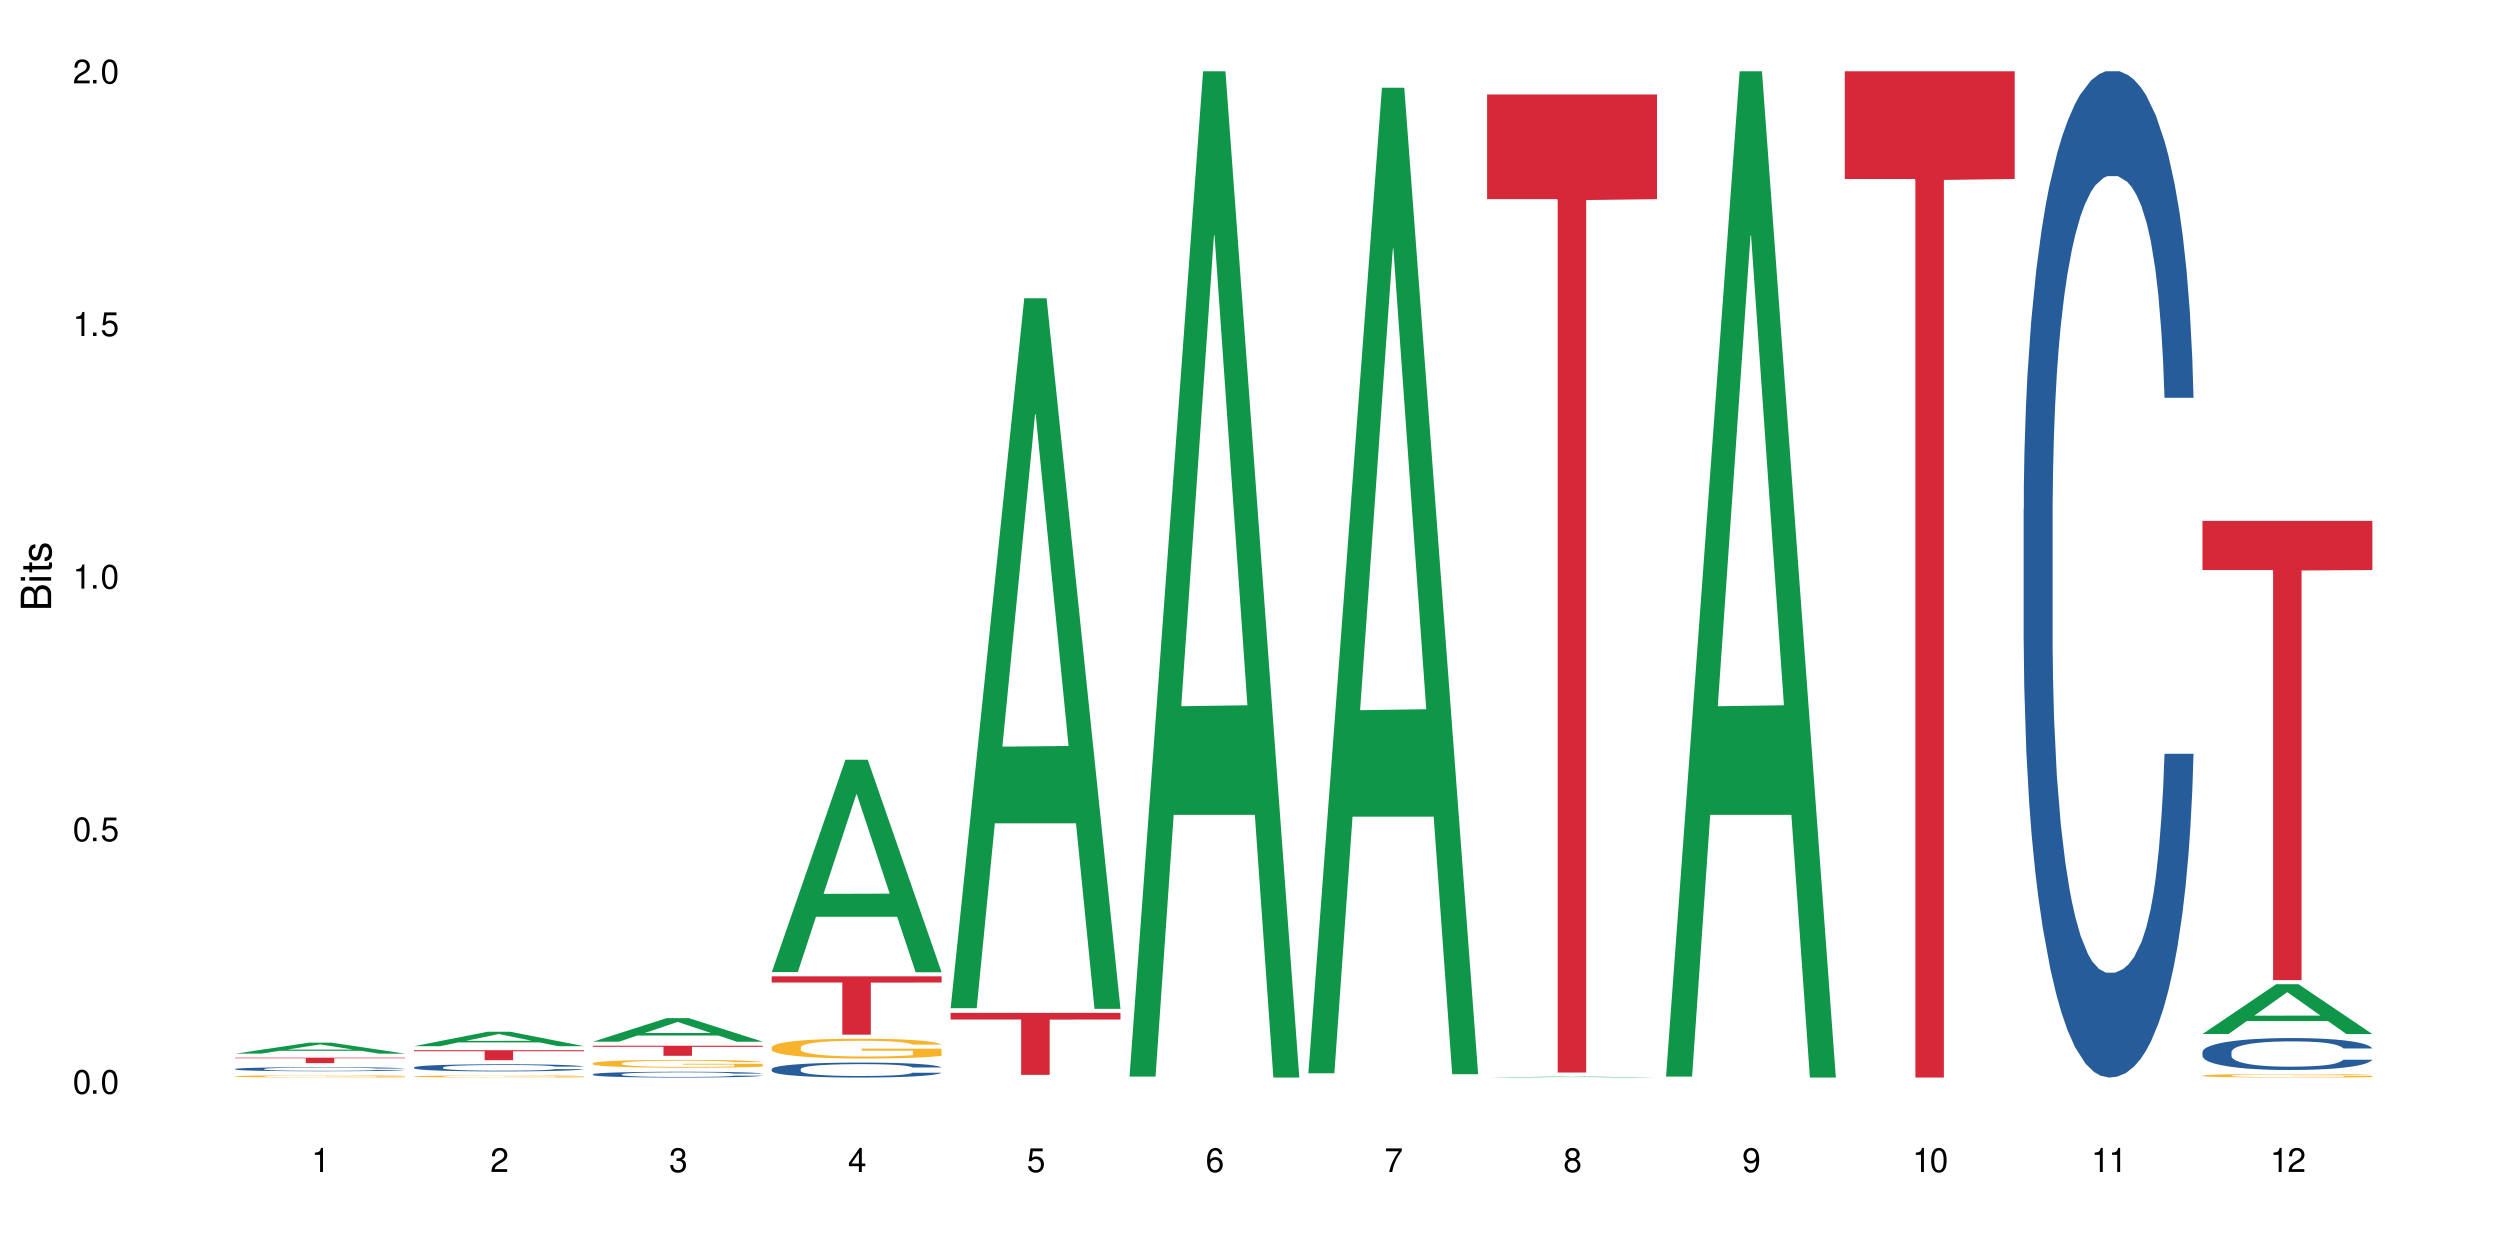
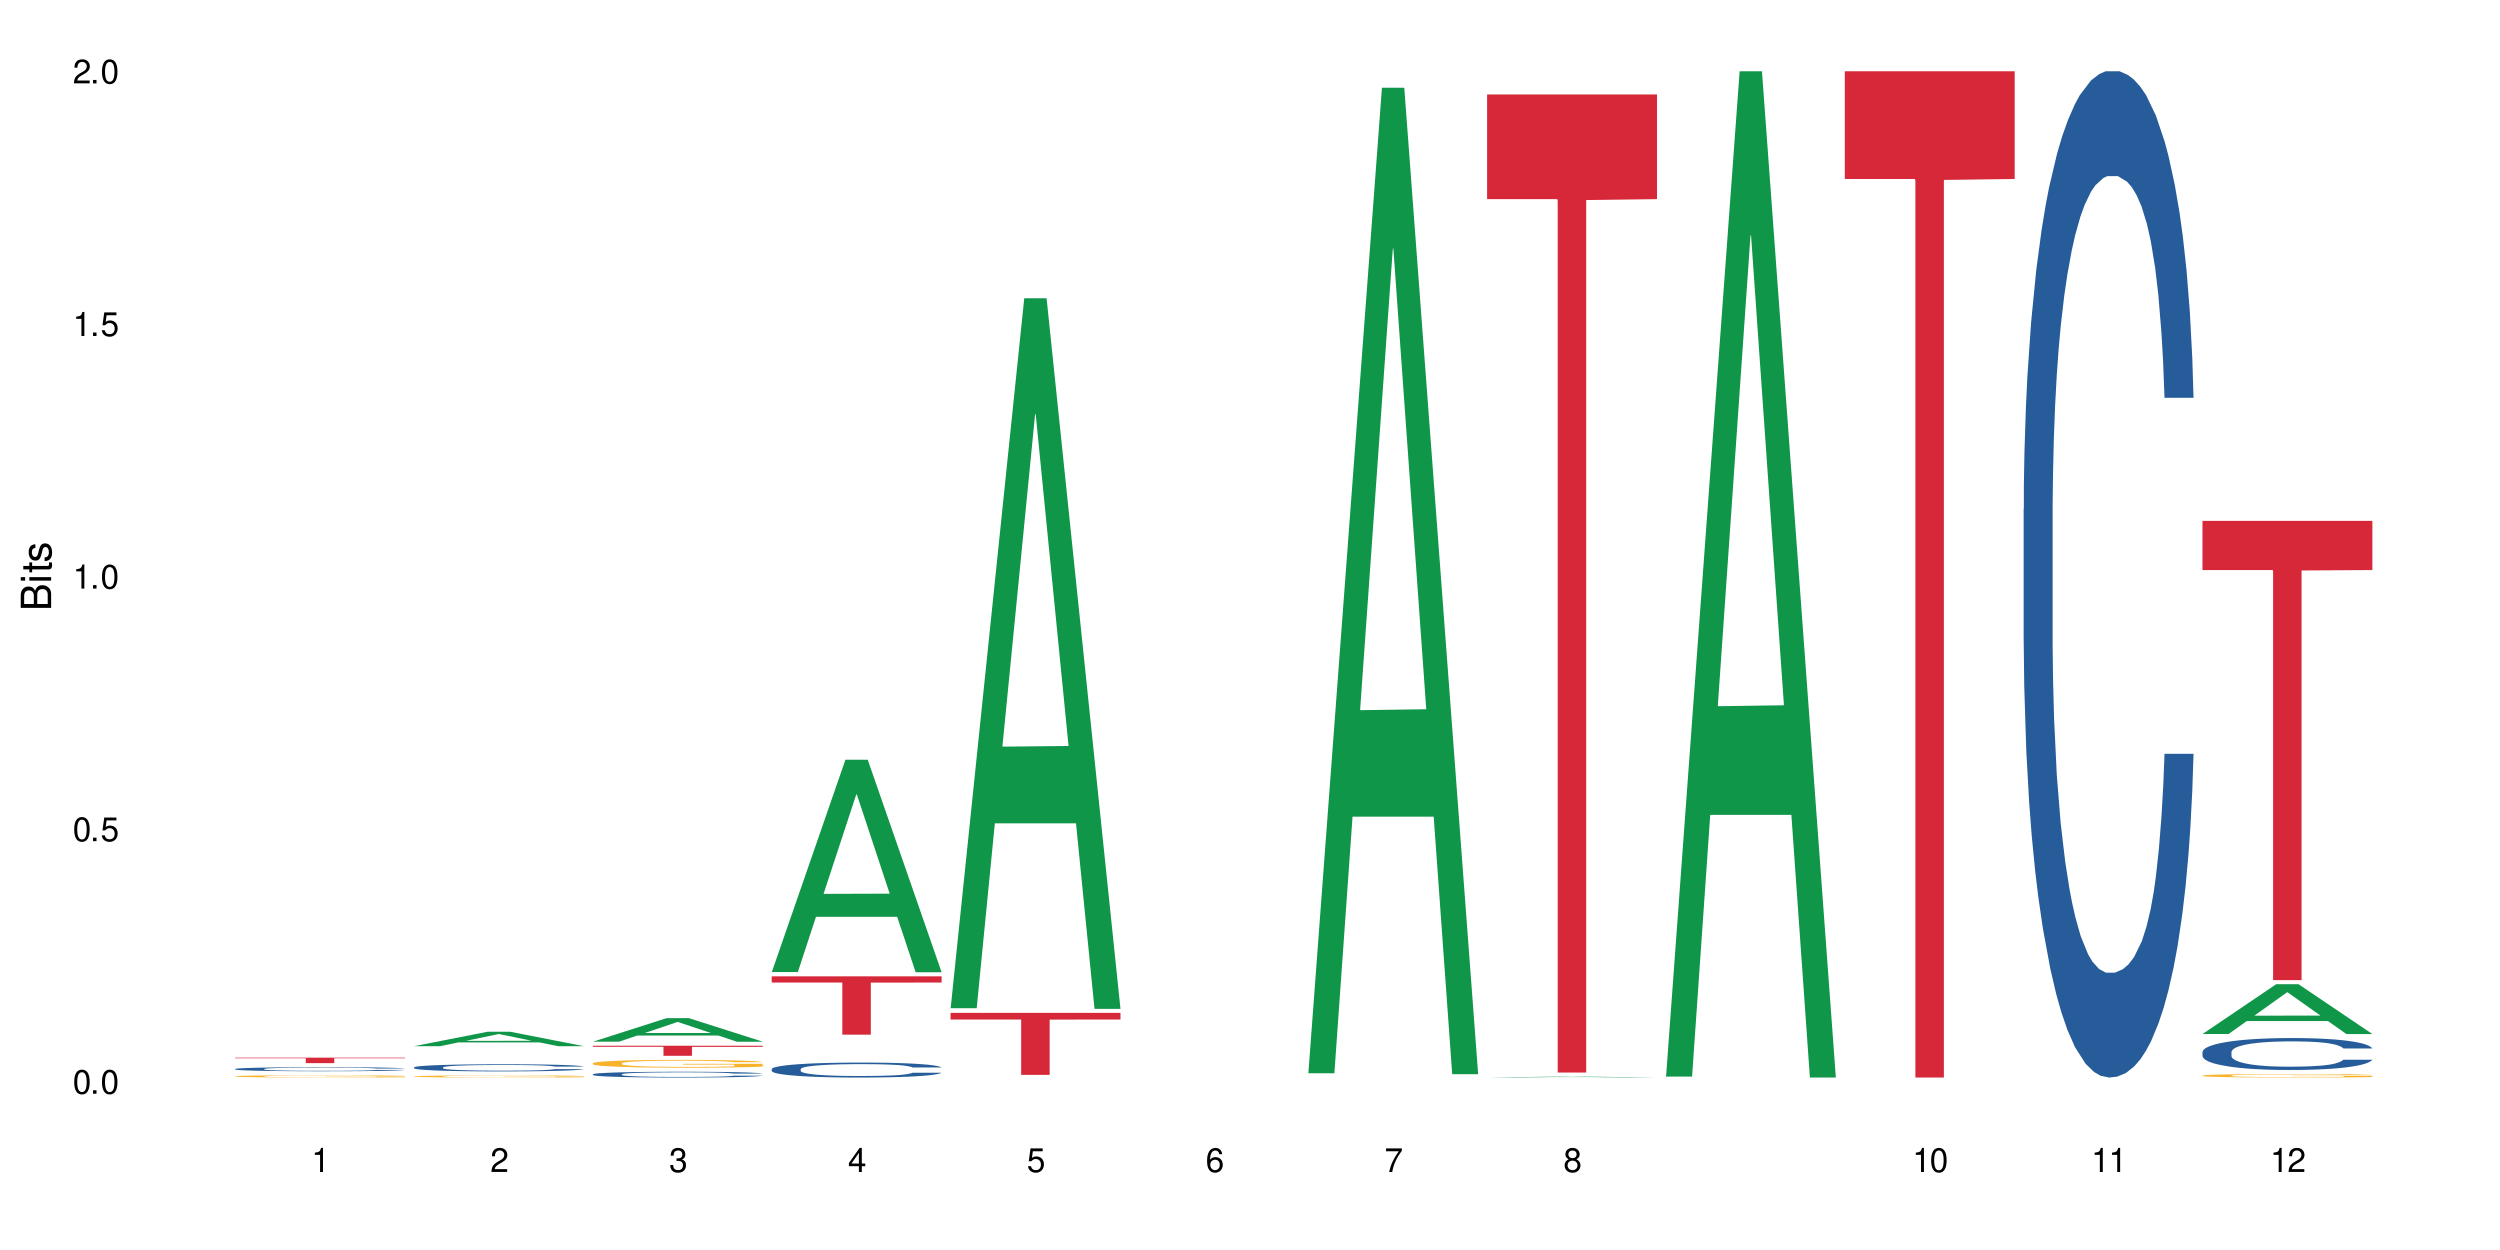
<svg xmlns="http://www.w3.org/2000/svg" xmlns:xlink="http://www.w3.org/1999/xlink" width="720" height="360" viewBox="0 0 720 360">
  <defs>
    <g>
      <g id="glyph-0-0">
</g>
      <g id="glyph-0-1">
        <path d="M 2.641 -6.938 C 2 -6.938 1.422 -6.656 1.078 -6.172 C 0.641 -5.562 0.406 -4.641 0.406 -3.359 C 0.406 -1.016 1.188 0.219 2.641 0.219 C 4.078 0.219 4.859 -1.016 4.859 -3.297 C 4.859 -4.641 4.656 -5.547 4.203 -6.172 C 3.844 -6.656 3.281 -6.938 2.641 -6.938 Z M 2.641 -6.188 C 3.547 -6.188 4 -5.25 4 -3.375 C 4 -1.406 3.562 -0.484 2.625 -0.484 C 1.734 -0.484 1.281 -1.438 1.281 -3.344 C 1.281 -5.25 1.734 -6.188 2.641 -6.188 Z M 2.641 -6.188 " />
      </g>
      <g id="glyph-0-2">
        <path d="M 1.828 -1 L 0.828 -1 L 0.828 0 L 1.828 0 Z M 1.828 -1 " />
      </g>
      <g id="glyph-0-3">
        <path d="M 4.562 -6.797 L 1.062 -6.797 L 0.547 -3.094 L 1.328 -3.094 C 1.719 -3.562 2.047 -3.734 2.578 -3.734 C 3.484 -3.734 4.062 -3.109 4.062 -2.094 C 4.062 -1.125 3.484 -0.531 2.578 -0.531 C 1.828 -0.531 1.375 -0.906 1.188 -1.672 L 0.328 -1.672 C 0.453 -1.109 0.547 -0.844 0.75 -0.594 C 1.125 -0.078 1.828 0.219 2.594 0.219 C 3.969 0.219 4.922 -0.781 4.922 -2.219 C 4.922 -3.562 4.031 -4.484 2.719 -4.484 C 2.25 -4.484 1.859 -4.359 1.469 -4.062 L 1.734 -5.969 L 4.562 -5.969 Z M 4.562 -6.797 " />
      </g>
      <g id="glyph-0-4">
        <path d="M 2.484 -4.938 L 2.484 0 L 3.328 0 L 3.328 -6.938 L 2.766 -6.938 C 2.469 -5.875 2.281 -5.734 0.984 -5.562 L 0.984 -4.938 Z M 2.484 -4.938 " />
      </g>
      <g id="glyph-0-5">
        <path d="M 4.859 -0.828 L 1.281 -0.828 C 1.359 -1.406 1.672 -1.781 2.5 -2.281 L 3.469 -2.828 C 4.406 -3.344 4.906 -4.062 4.906 -4.906 C 4.906 -5.484 4.672 -6.031 4.266 -6.406 C 3.859 -6.766 3.375 -6.938 2.719 -6.938 C 1.859 -6.938 1.219 -6.625 0.844 -6.031 C 0.609 -5.672 0.5 -5.234 0.484 -4.531 L 1.328 -4.531 C 1.359 -5.016 1.406 -5.281 1.531 -5.516 C 1.75 -5.938 2.188 -6.203 2.703 -6.203 C 3.469 -6.203 4.031 -5.641 4.031 -4.891 C 4.031 -4.344 3.719 -3.859 3.125 -3.516 L 2.234 -3 C 0.812 -2.172 0.406 -1.531 0.328 -0.016 L 4.859 -0.016 Z M 4.859 -0.828 " />
      </g>
      <g id="glyph-0-6">
        <path d="M 2.125 -3.188 L 2.578 -3.188 C 3.5 -3.188 3.984 -2.766 3.984 -1.922 C 3.984 -1.062 3.469 -0.531 2.594 -0.531 C 1.656 -0.531 1.203 -1 1.156 -2.016 L 0.312 -2.016 C 0.344 -1.453 0.438 -1.094 0.609 -0.781 C 0.953 -0.109 1.625 0.219 2.547 0.219 C 3.953 0.219 4.859 -0.625 4.859 -1.938 C 4.859 -2.828 4.516 -3.297 3.703 -3.594 C 4.344 -3.844 4.656 -4.328 4.656 -5.031 C 4.656 -6.219 3.875 -6.938 2.578 -6.938 C 1.203 -6.938 0.484 -6.172 0.453 -4.703 L 1.297 -4.703 C 1.312 -5.125 1.344 -5.359 1.453 -5.578 C 1.641 -5.969 2.062 -6.203 2.594 -6.203 C 3.344 -6.203 3.797 -5.75 3.797 -5 C 3.797 -4.516 3.609 -4.219 3.25 -4.047 C 3.016 -3.953 2.703 -3.922 2.125 -3.906 Z M 2.125 -3.188 " />
      </g>
      <g id="glyph-0-7">
        <path d="M 3.141 -1.672 L 3.141 0 L 3.984 0 L 3.984 -1.672 L 4.984 -1.672 L 4.984 -2.438 L 3.984 -2.438 L 3.984 -6.938 L 3.359 -6.938 L 0.266 -2.578 L 0.266 -1.672 Z M 3.141 -2.438 L 1 -2.438 L 3.141 -5.5 Z M 3.141 -2.438 " />
      </g>
      <g id="glyph-0-8">
        <path d="M 4.781 -5.125 C 4.609 -6.266 3.891 -6.938 2.844 -6.938 C 2.094 -6.938 1.422 -6.578 1.031 -5.953 C 0.594 -5.266 0.406 -4.422 0.406 -3.172 C 0.406 -2 0.578 -1.25 0.984 -0.641 C 1.359 -0.078 1.953 0.219 2.703 0.219 C 3.984 0.219 4.922 -0.75 4.922 -2.094 C 4.922 -3.375 4.062 -4.281 2.844 -4.281 C 2.172 -4.281 1.641 -4.031 1.281 -3.516 C 1.281 -5.234 1.828 -6.188 2.797 -6.188 C 3.391 -6.188 3.797 -5.797 3.938 -5.125 Z M 2.734 -3.531 C 3.547 -3.531 4.062 -2.953 4.062 -2.031 C 4.062 -1.156 3.484 -0.531 2.703 -0.531 C 1.922 -0.531 1.328 -1.188 1.328 -2.078 C 1.328 -2.938 1.906 -3.531 2.734 -3.531 Z M 2.734 -3.531 " />
      </g>
      <g id="glyph-0-9">
        <path d="M 4.984 -6.797 L 0.438 -6.797 L 0.438 -5.969 L 4.109 -5.969 C 2.5 -3.656 1.828 -2.234 1.328 0 L 2.219 0 C 2.594 -2.172 3.453 -4.047 4.984 -6.094 Z M 4.984 -6.797 " />
      </g>
      <g id="glyph-0-10">
        <path d="M 3.75 -3.656 C 4.469 -4.094 4.688 -4.438 4.688 -5.078 C 4.688 -6.172 3.844 -6.938 2.641 -6.938 C 1.438 -6.938 0.594 -6.172 0.594 -5.094 C 0.594 -4.438 0.812 -4.094 1.516 -3.656 C 0.734 -3.266 0.359 -2.703 0.359 -1.922 C 0.359 -0.656 1.281 0.219 2.641 0.219 C 3.984 0.219 4.922 -0.656 4.922 -1.922 C 4.922 -2.703 4.531 -3.266 3.75 -3.656 Z M 2.641 -6.188 C 3.359 -6.188 3.812 -5.75 3.812 -5.062 C 3.812 -4.406 3.344 -3.984 2.641 -3.984 C 1.922 -3.984 1.453 -4.406 1.453 -5.078 C 1.453 -5.75 1.922 -6.188 2.641 -6.188 Z M 2.641 -3.266 C 3.484 -3.266 4.062 -2.719 4.062 -1.906 C 4.062 -1.078 3.484 -0.531 2.625 -0.531 C 1.797 -0.531 1.219 -1.094 1.219 -1.906 C 1.219 -2.719 1.781 -3.266 2.641 -3.266 Z M 2.641 -3.266 " />
      </g>
      <g id="glyph-0-11">
-         <path d="M 0.516 -1.578 C 0.672 -0.453 1.406 0.219 2.438 0.219 C 3.188 0.219 3.859 -0.141 4.266 -0.766 C 4.688 -1.453 4.891 -2.297 4.891 -3.547 C 4.891 -4.719 4.703 -5.453 4.312 -6.078 C 3.938 -6.641 3.344 -6.938 2.594 -6.938 C 1.297 -6.938 0.359 -5.969 0.359 -4.625 C 0.359 -3.344 1.234 -2.453 2.453 -2.453 C 3.094 -2.453 3.578 -2.672 4.016 -3.203 C 4 -1.484 3.469 -0.531 2.5 -0.531 C 1.906 -0.531 1.484 -0.906 1.359 -1.578 Z M 2.578 -6.203 C 3.375 -6.203 3.969 -5.531 3.969 -4.641 C 3.969 -3.797 3.391 -3.188 2.547 -3.188 C 1.734 -3.188 1.234 -3.766 1.234 -4.688 C 1.234 -5.562 1.797 -6.203 2.578 -6.203 Z M 2.578 -6.203 " />
-       </g>
+         </g>
      <g id="glyph-1-0">
</g>
      <g id="glyph-1-1">
        <path d="M 0 -0.953 L 0 -4.891 C 0 -5.719 -0.234 -6.344 -0.734 -6.797 C -1.188 -7.234 -1.812 -7.469 -2.5 -7.469 C -3.547 -7.469 -4.188 -7 -4.625 -5.875 C -4.984 -6.688 -5.625 -7.094 -6.531 -7.094 C -7.172 -7.094 -7.734 -6.859 -8.141 -6.391 C -8.562 -5.922 -8.75 -5.344 -8.75 -4.5 L -8.75 -0.953 Z M -4.984 -2.062 L -7.766 -2.062 L -7.766 -4.219 C -7.766 -4.844 -7.688 -5.203 -7.453 -5.5 C -7.219 -5.812 -6.859 -5.969 -6.375 -5.969 C -5.891 -5.969 -5.531 -5.812 -5.297 -5.5 C -5.062 -5.203 -4.984 -4.844 -4.984 -4.219 Z M -0.984 -2.062 L -4 -2.062 L -4 -4.781 C -4 -5.766 -3.438 -6.359 -2.484 -6.359 C -1.547 -6.359 -0.984 -5.766 -0.984 -4.781 Z M -0.984 -2.062 " />
      </g>
      <g id="glyph-1-2">
        <path d="M -6.281 -1.797 L -6.281 -0.797 L 0 -0.797 L 0 -1.797 Z M -8.75 -1.797 L -8.75 -0.797 L -7.484 -0.797 L -7.484 -1.797 Z M -8.75 -1.797 " />
      </g>
      <g id="glyph-1-3">
        <path d="M -6.281 -3.047 L -6.281 -2.016 L -8.016 -2.016 L -8.016 -1.016 L -6.281 -1.016 L -6.281 -0.172 L -5.469 -0.172 L -5.469 -1.016 L -0.719 -1.016 C -0.078 -1.016 0.281 -1.453 0.281 -2.234 C 0.281 -2.5 0.25 -2.719 0.188 -3.047 L -0.641 -3.047 C -0.609 -2.906 -0.594 -2.766 -0.594 -2.562 C -0.594 -2.141 -0.719 -2.016 -1.156 -2.016 L -5.469 -2.016 L -5.469 -3.047 Z M -6.281 -3.047 " />
      </g>
      <g id="glyph-1-4">
        <path d="M -4.531 -5.25 C -5.766 -5.25 -6.469 -4.422 -6.469 -2.969 C -6.469 -1.516 -5.719 -0.562 -4.547 -0.562 C -3.562 -0.562 -3.094 -1.062 -2.734 -2.562 L -2.516 -3.484 C -2.344 -4.188 -2.094 -4.469 -1.641 -4.469 C -1.047 -4.469 -0.641 -3.875 -0.641 -3 C -0.641 -2.453 -0.797 -2 -1.062 -1.75 C -1.25 -1.594 -1.422 -1.531 -1.875 -1.469 L -1.875 -0.406 C -0.422 -0.453 0.281 -1.266 0.281 -2.922 C 0.281 -4.5 -0.5 -5.516 -1.719 -5.516 C -2.656 -5.516 -3.172 -4.984 -3.469 -3.734 L -3.703 -2.766 C -3.891 -1.953 -4.156 -1.609 -4.594 -1.609 C -5.188 -1.609 -5.547 -2.125 -5.547 -2.938 C -5.547 -3.75 -5.203 -4.172 -4.531 -4.203 Z M -4.531 -5.25 " />
      </g>
    </g>
  </defs>
  <rect x="-72" y="-36" width="864" height="432" fill="rgb(100%, 100%, 100%)" fill-opacity="1" />
-   <path fill-rule="nonzero" fill="rgb(6.275%, 58.824%, 28.235%)" fill-opacity="1" d="M 67.73 303.445 L 67.785 303.445 L 88.957 300.285 L 95.387 300.285 L 116.664 303.449 L 109.188 303.449 L 103.855 302.625 L 80.488 302.625 L 75.258 303.445 L 67.73 303.445 L 82.734 302.281 L 101.711 302.277 L 92.25 300.801 L 92.145 300.797 L 92.039 300.809 L 82.684 302.277 L 82.734 302.281 Z M 67.73 303.445 " />
  <path fill-rule="nonzero" fill="rgb(14.51%, 36.078%, 60%)" fill-opacity="1" d="M 67.73 307.859 L 67.789 307.859 L 67.789 307.836 L 67.969 307.793 L 68.387 307.742 L 68.805 307.707 L 69.879 307.645 L 71.371 307.586 L 72.922 307.539 L 74.055 307.512 L 75.07 307.488 L 77.398 307.449 L 78.891 307.43 L 80.5 307.41 L 82.469 307.395 L 83.902 307.383 L 87.125 307.367 L 89.512 307.359 L 91.363 307.355 L 95.359 307.355 L 97.746 307.359 L 99.477 307.363 L 101.387 307.375 L 102.996 307.383 L 105.801 307.406 L 108.309 307.438 L 109.441 307.453 L 111.234 307.484 L 112.605 307.52 L 113.559 307.547 L 114.633 307.586 L 115.59 307.633 L 116.305 307.688 L 116.664 307.734 L 108.309 307.734 L 107.891 307.691 L 107.414 307.656 L 106.52 307.613 L 105.625 307.582 L 104.371 307.551 L 103.238 307.531 L 101.684 307.512 L 100.312 307.5 L 98.879 307.488 L 97.508 307.484 L 94.883 307.477 L 91.84 307.477 L 90.707 307.48 L 88.379 307.488 L 87.125 307.496 L 85.336 307.508 L 84.082 307.523 L 82.59 307.543 L 81.574 307.562 L 80.32 307.59 L 79.426 307.613 L 78.414 307.648 L 77.816 307.676 L 77.277 307.707 L 76.801 307.742 L 76.441 307.777 L 76.203 307.816 L 76.086 307.855 L 76.086 308.02 L 76.203 308.059 L 76.504 308.102 L 77.277 308.168 L 78.414 308.223 L 79.727 308.27 L 80.977 308.301 L 81.695 308.316 L 82.648 308.332 L 84.141 308.355 L 86.289 308.375 L 87.543 308.383 L 89.453 308.391 L 91.422 308.395 L 94.047 308.395 L 96.375 308.391 L 97.926 308.387 L 99.535 308.379 L 101.746 308.359 L 103.117 308.344 L 104.312 308.324 L 105.207 308.305 L 105.801 308.285 L 106.699 308.254 L 107.414 308.219 L 107.949 308.18 L 108.309 308.145 L 116.664 308.145 L 116.305 308.188 L 115.77 308.227 L 115.23 308.258 L 114.395 308.297 L 113.441 308.328 L 112.066 308.367 L 110.934 308.391 L 109.441 308.418 L 108.07 308.438 L 106.578 308.453 L 104.371 308.477 L 102.938 308.488 L 101.387 308.496 L 99.535 308.504 L 97.211 308.512 L 94.703 308.516 L 89.871 308.516 L 88.02 308.512 L 85.574 308.5 L 82.531 308.48 L 80.32 308.461 L 78.59 308.441 L 77.102 308.422 L 75.43 308.391 L 73.281 308.344 L 71.969 308.309 L 71.074 308.281 L 70.059 308.238 L 69.344 308.199 L 68.508 308.141 L 67.91 308.066 L 67.73 308.008 Z M 67.73 307.859 " />
  <path fill-rule="nonzero" fill="rgb(96.863%, 70.196%, 16.863%)" fill-opacity="1" d="M 67.73 309.961 L 67.789 309.961 L 67.789 309.949 L 68.031 309.922 L 68.625 309.883 L 69.402 309.855 L 70.238 309.828 L 70.773 309.816 L 71.668 309.801 L 72.445 309.785 L 74.414 309.758 L 76.922 309.734 L 78.293 309.723 L 79.844 309.715 L 82.051 309.703 L 83.066 309.699 L 86.172 309.688 L 89.691 309.684 L 93.57 309.68 L 95.359 309.684 L 97.805 309.684 L 101.148 309.691 L 103.059 309.695 L 104.551 309.703 L 106.102 309.711 L 108.012 309.723 L 109.801 309.738 L 111.234 309.75 L 112.664 309.77 L 113.859 309.789 L 114.871 309.809 L 115.77 309.832 L 116.305 309.855 L 116.664 309.875 L 108.367 309.875 L 107.891 309.855 L 107.355 309.84 L 106.461 309.82 L 105.562 309.805 L 104.668 309.793 L 102.996 309.777 L 101.566 309.77 L 99.777 309.758 L 98.047 309.754 L 96.074 309.75 L 91.719 309.75 L 88.855 309.754 L 87.184 309.758 L 85.992 309.762 L 84.32 309.773 L 83.305 309.781 L 82.707 309.785 L 80.918 309.801 L 79.727 309.82 L 79.07 309.832 L 78.234 309.848 L 77.637 309.863 L 76.98 309.887 L 76.621 309.906 L 76.145 309.945 L 76.086 310.055 L 76.266 310.074 L 76.621 310.102 L 77.102 310.121 L 77.816 310.145 L 78.531 310.16 L 79.785 310.184 L 80.859 310.199 L 81.695 310.211 L 83.305 310.227 L 83.961 310.23 L 85.512 310.242 L 87.125 310.25 L 89.094 310.258 L 90.586 310.262 L 92.973 310.266 L 96.016 310.266 L 99.598 310.262 L 101.863 310.258 L 103.414 310.25 L 104.43 310.246 L 105.684 310.242 L 106.578 310.234 L 107.414 310.227 L 108.43 310.219 L 108.43 310.074 L 93.688 310.074 L 93.688 310.008 L 116.602 310.008 L 116.664 310.242 L 115.41 310.258 L 113.859 310.273 L 112.367 310.285 L 110.816 310.293 L 108.605 310.305 L 106.816 310.312 L 104.07 310.32 L 101.566 310.328 L 98.941 310.328 L 96.613 310.332 L 91.422 310.332 L 88.797 310.328 L 86.707 310.324 L 82.887 310.309 L 80.5 310.297 L 78.949 310.285 L 77.34 310.273 L 75.727 310.258 L 74.297 310.242 L 73.34 310.23 L 72.387 310.215 L 71.371 310.199 L 70.418 310.18 L 69.699 310.16 L 69.043 310.141 L 68.566 310.121 L 68.09 310.094 L 67.852 310.07 L 67.73 310.055 Z M 67.73 309.961 " />
  <path fill-rule="nonzero" fill="rgb(83.922%, 15.686%, 22.353%)" fill-opacity="1" d="M 67.73 304.613 L 116.664 304.613 L 116.664 304.781 L 96.27 304.785 L 96.27 306.191 L 88.066 306.191 L 88.066 304.785 L 87.945 304.781 L 67.73 304.781 Z M 67.73 304.613 " />
  <path fill-rule="nonzero" fill="rgb(6.275%, 58.824%, 28.235%)" fill-opacity="1" d="M 119.238 301.297 L 119.289 301.293 L 140.465 297.137 L 146.895 297.137 L 168.172 301.301 L 160.695 301.301 L 155.363 300.211 L 131.996 300.211 L 126.766 301.297 L 119.238 301.297 L 134.242 299.762 L 153.219 299.758 L 143.758 297.816 L 143.652 297.812 L 143.547 297.824 L 134.191 299.758 L 134.242 299.762 Z M 119.238 301.297 " />
  <path fill-rule="nonzero" fill="rgb(14.51%, 36.078%, 60%)" fill-opacity="1" d="M 119.238 307.402 L 119.297 307.402 L 119.297 307.355 L 119.477 307.285 L 119.895 307.195 L 120.312 307.133 L 121.387 307.02 L 122.879 306.914 L 124.43 306.832 L 125.562 306.781 L 126.578 306.746 L 128.906 306.676 L 130.398 306.641 L 132.008 306.605 L 133.977 306.574 L 135.41 306.555 L 138.633 306.527 L 141.02 306.512 L 142.871 306.508 L 146.867 306.508 L 149.254 306.516 L 150.984 306.523 L 152.895 306.539 L 154.504 306.555 L 157.309 306.598 L 159.816 306.648 L 160.949 306.68 L 162.742 306.738 L 164.113 306.797 L 165.066 306.844 L 166.141 306.914 L 167.098 307 L 167.812 307.094 L 168.172 307.176 L 159.816 307.176 L 159.398 307.102 L 158.922 307.043 L 158.027 306.965 L 157.133 306.91 L 155.879 306.855 L 154.746 306.82 L 153.191 306.785 L 151.82 306.762 L 150.387 306.746 L 149.016 306.734 L 146.391 306.723 L 143.348 306.723 L 142.211 306.727 L 139.887 306.742 L 138.633 306.754 L 136.844 306.781 L 135.59 306.805 L 134.098 306.844 L 133.082 306.875 L 131.828 306.922 L 130.934 306.965 L 129.922 307.027 L 129.324 307.074 L 128.785 307.129 L 128.309 307.191 L 127.949 307.254 L 127.711 307.324 L 127.594 307.395 L 127.594 307.684 L 127.711 307.754 L 128.012 307.832 L 128.785 307.945 L 129.922 308.047 L 131.234 308.125 L 132.484 308.18 L 133.203 308.207 L 134.156 308.238 L 135.648 308.273 L 137.797 308.312 L 139.051 308.328 L 140.961 308.344 L 142.93 308.352 L 145.555 308.352 L 147.883 308.344 L 149.434 308.332 L 151.043 308.316 L 153.254 308.285 L 154.625 308.258 L 155.816 308.219 L 156.715 308.184 L 157.309 308.156 L 158.207 308.098 L 158.922 308.031 L 159.457 307.965 L 159.816 307.902 L 168.172 307.902 L 167.812 307.977 L 167.277 308.051 L 166.738 308.105 L 165.902 308.172 L 164.949 308.23 L 163.574 308.297 L 162.441 308.34 L 160.949 308.387 L 159.578 308.422 L 158.086 308.453 L 155.879 308.492 L 154.445 308.512 L 152.895 308.527 L 151.043 308.543 L 148.719 308.555 L 146.211 308.562 L 143.883 308.566 L 141.379 308.562 L 139.527 308.555 L 137.082 308.535 L 134.039 308.504 L 131.828 308.465 L 130.098 308.43 L 128.605 308.395 L 126.938 308.344 L 124.789 308.262 L 123.477 308.195 L 122.582 308.145 L 121.566 308.07 L 120.852 308.004 L 120.016 307.898 L 119.418 307.766 L 119.238 307.66 Z M 119.238 307.402 " />
  <path fill-rule="nonzero" fill="rgb(96.863%, 70.196%, 16.863%)" fill-opacity="1" d="M 119.238 309.988 L 119.297 309.988 L 119.297 309.977 L 119.535 309.949 L 120.133 309.918 L 120.91 309.887 L 121.746 309.867 L 122.281 309.855 L 123.176 309.84 L 123.953 309.824 L 125.922 309.801 L 128.43 309.777 L 129.801 309.77 L 131.352 309.758 L 133.559 309.75 L 134.574 309.746 L 137.676 309.734 L 141.199 309.73 L 145.078 309.727 L 146.867 309.73 L 149.312 309.73 L 152.656 309.738 L 154.566 309.742 L 156.059 309.75 L 157.609 309.754 L 159.52 309.766 L 161.309 309.781 L 162.742 309.793 L 164.172 309.809 L 165.367 309.828 L 166.379 309.848 L 167.277 309.871 L 167.812 309.891 L 168.172 309.91 L 159.875 309.91 L 159.398 309.891 L 158.863 309.875 L 157.965 309.855 L 156.176 309.832 L 154.504 309.816 L 153.074 309.809 L 151.281 309.801 L 149.551 309.797 L 147.582 309.793 L 143.227 309.793 L 140.363 309.797 L 138.691 309.801 L 137.5 309.805 L 135.828 309.812 L 134.812 309.82 L 134.215 309.824 L 132.426 309.84 L 131.234 309.855 L 130.578 309.867 L 129.742 309.883 L 129.145 309.898 L 128.488 309.922 L 128.129 309.938 L 127.652 309.973 L 127.594 310.074 L 127.773 310.094 L 128.129 310.117 L 128.605 310.137 L 129.324 310.156 L 130.039 310.176 L 131.293 310.195 L 132.367 310.211 L 133.203 310.219 L 134.812 310.234 L 135.469 310.238 L 137.02 310.25 L 138.633 310.258 L 140.602 310.262 L 142.094 310.266 L 144.48 310.27 L 147.523 310.27 L 151.105 310.266 L 153.371 310.262 L 154.922 310.258 L 155.938 310.254 L 157.191 310.246 L 158.086 310.242 L 158.922 310.234 L 159.938 310.227 L 159.938 310.094 L 145.195 310.094 L 145.195 310.031 L 168.109 310.031 L 168.172 310.246 L 166.918 310.262 L 165.367 310.277 L 163.875 310.289 L 162.324 310.297 L 160.113 310.309 L 158.324 310.312 L 155.578 310.32 L 153.074 310.328 L 150.449 310.332 L 142.93 310.332 L 140.305 310.328 L 138.215 310.324 L 136.305 310.316 L 134.395 310.312 L 132.008 310.301 L 130.457 310.289 L 128.848 310.277 L 127.234 310.266 L 125.801 310.25 L 123.895 310.227 L 122.879 310.207 L 121.926 310.191 L 121.207 310.172 L 120.551 310.152 L 120.074 310.137 L 119.598 310.109 L 119.359 310.09 L 119.238 310.074 Z M 119.238 309.988 " />
-   <path fill-rule="nonzero" fill="rgb(83.922%, 15.686%, 22.353%)" fill-opacity="1" d="M 119.238 302.461 L 168.172 302.461 L 168.172 302.77 L 147.777 302.773 L 147.777 305.344 L 139.574 305.344 L 139.574 302.777 L 139.453 302.77 L 119.238 302.77 Z M 119.238 302.461 " />
  <path fill-rule="nonzero" fill="rgb(6.275%, 58.824%, 28.235%)" fill-opacity="1" d="M 170.746 300.008 L 170.797 300 L 191.973 293.23 L 198.402 293.23 L 219.68 300.012 L 212.203 300.012 L 206.871 298.242 L 183.504 298.242 L 178.273 300.008 L 170.746 300.008 L 185.75 297.512 L 204.727 297.504 L 195.266 294.34 L 195.16 294.332 L 195.055 294.352 L 185.699 297.504 L 185.75 297.512 Z M 170.746 300.008 " />
  <path fill-rule="nonzero" fill="rgb(14.51%, 36.078%, 60%)" fill-opacity="1" d="M 170.746 309.391 L 170.805 309.387 L 170.805 309.352 L 170.984 309.293 L 171.402 309.219 L 171.82 309.168 L 172.895 309.078 L 174.387 308.992 L 175.938 308.926 L 177.07 308.887 L 178.086 308.855 L 180.414 308.797 L 181.906 308.77 L 183.516 308.742 L 185.484 308.719 L 186.918 308.703 L 190.141 308.676 L 192.527 308.668 L 194.375 308.664 L 198.375 308.664 L 200.762 308.668 L 202.492 308.676 L 204.402 308.688 L 206.012 308.703 L 208.816 308.734 L 211.324 308.777 L 212.457 308.805 L 214.25 308.852 L 215.621 308.895 L 216.574 308.938 L 217.648 308.992 L 218.605 309.062 L 219.32 309.141 L 219.68 309.203 L 211.324 309.203 L 210.906 309.145 L 210.43 309.098 L 209.535 309.035 L 208.641 308.988 L 207.387 308.945 L 206.25 308.914 L 204.699 308.887 L 203.328 308.867 L 201.895 308.855 L 200.523 308.844 L 197.898 308.836 L 194.855 308.836 L 193.719 308.84 L 191.395 308.852 L 190.141 308.863 L 188.352 308.883 L 187.098 308.902 L 185.605 308.934 L 184.59 308.961 L 183.336 309 L 182.441 309.035 L 181.426 309.086 L 180.832 309.125 L 180.293 309.168 L 179.816 309.215 L 179.457 309.27 L 179.219 309.328 L 179.102 309.383 L 179.102 309.617 L 179.219 309.672 L 179.52 309.738 L 180.293 309.832 L 181.426 309.91 L 182.742 309.977 L 183.992 310.02 L 184.711 310.043 L 185.664 310.066 L 187.156 310.098 L 189.305 310.129 L 190.559 310.141 L 192.469 310.152 L 194.438 310.16 L 197.062 310.16 L 199.391 310.152 L 200.941 310.145 L 202.551 310.133 L 204.762 310.105 L 206.133 310.082 L 207.324 310.055 L 208.223 310.023 L 208.816 310 L 209.711 309.953 L 210.43 309.902 L 210.965 309.848 L 211.324 309.797 L 219.68 309.797 L 219.32 309.855 L 218.785 309.914 L 218.246 309.961 L 217.41 310.012 L 216.457 310.062 L 215.082 310.113 L 213.949 310.148 L 212.457 310.188 L 211.086 310.215 L 209.594 310.242 L 207.387 310.273 L 205.953 310.289 L 204.402 310.301 L 202.551 310.312 L 200.227 310.324 L 197.719 310.332 L 195.391 310.332 L 192.887 310.328 L 191.035 310.324 L 188.59 310.309 L 185.547 310.281 L 183.336 310.254 L 181.605 310.223 L 180.113 310.195 L 178.445 310.152 L 176.297 310.086 L 174.984 310.035 L 174.086 309.992 L 173.074 309.93 L 172.355 309.879 L 171.523 309.793 L 170.926 309.684 L 170.746 309.602 Z M 170.746 309.391 " />
  <path fill-rule="nonzero" fill="rgb(96.863%, 70.196%, 16.863%)" fill-opacity="1" d="M 170.746 306.211 L 170.805 306.207 L 170.805 306.164 L 171.043 306.074 L 171.641 305.945 L 172.418 305.84 L 173.254 305.758 L 173.789 305.715 L 174.684 305.652 L 175.461 305.609 L 177.43 305.516 L 179.938 305.43 L 181.309 305.391 L 182.859 305.355 L 185.066 305.316 L 186.082 305.305 L 189.184 305.27 L 192.707 305.25 L 196.586 305.242 L 198.375 305.246 L 200.82 305.254 L 204.164 305.277 L 206.074 305.297 L 207.566 305.316 L 209.117 305.344 L 211.027 305.387 L 212.816 305.434 L 214.25 305.484 L 215.68 305.547 L 216.875 305.613 L 217.887 305.684 L 218.785 305.77 L 219.32 305.844 L 219.68 305.914 L 211.383 305.914 L 210.906 305.844 L 210.371 305.785 L 209.473 305.719 L 208.578 305.668 L 207.684 305.629 L 206.012 305.578 L 204.582 305.543 L 202.789 305.516 L 201.059 305.496 L 199.09 305.484 L 197.898 305.48 L 194.734 305.48 L 191.871 305.496 L 190.199 305.512 L 189.008 305.527 L 187.336 305.559 L 186.32 305.582 L 185.723 305.598 L 183.934 305.664 L 182.742 305.723 L 182.086 305.762 L 181.25 305.82 L 180.652 305.879 L 179.996 305.961 L 179.637 306.023 L 179.16 306.16 L 179.102 306.531 L 179.281 306.609 L 179.637 306.695 L 180.113 306.77 L 180.832 306.848 L 181.547 306.906 L 182.801 306.988 L 183.875 307.043 L 184.711 307.078 L 186.32 307.133 L 186.977 307.152 L 188.527 307.188 L 190.141 307.215 L 192.109 307.242 L 193.602 307.254 L 195.988 307.266 L 199.031 307.266 L 202.613 307.25 L 204.879 307.234 L 206.43 307.219 L 207.445 307.203 L 208.699 307.18 L 209.594 307.16 L 210.43 307.137 L 211.445 307.102 L 211.445 306.609 L 196.703 306.609 L 196.703 306.379 L 219.617 306.375 L 219.68 307.18 L 218.426 307.238 L 216.875 307.289 L 215.383 307.332 L 213.832 307.367 L 211.621 307.406 L 209.832 307.43 L 207.086 307.461 L 204.582 307.477 L 201.957 307.492 L 199.629 307.496 L 196.883 307.5 L 194.438 307.496 L 191.812 307.48 L 189.723 307.465 L 187.812 307.445 L 185.902 307.418 L 183.516 307.375 L 181.965 307.34 L 180.355 307.297 L 178.742 307.246 L 177.309 307.191 L 175.402 307.098 L 174.387 307.035 L 173.43 306.965 L 172.715 306.902 L 172.059 306.828 L 171.582 306.762 L 171.105 306.668 L 170.867 306.594 L 170.746 306.531 Z M 170.746 306.211 " />
  <path fill-rule="nonzero" fill="rgb(83.922%, 15.686%, 22.353%)" fill-opacity="1" d="M 170.746 301.176 L 219.68 301.176 L 219.68 301.488 L 199.285 301.492 L 199.285 304.078 L 191.078 304.078 L 191.078 301.492 L 190.961 301.488 L 170.746 301.488 Z M 170.746 301.176 " />
  <path fill-rule="nonzero" fill="rgb(6.275%, 58.824%, 28.235%)" fill-opacity="1" d="M 222.254 279.953 L 222.305 279.895 L 243.48 218.812 L 249.91 218.812 L 271.188 280.012 L 263.711 280.012 L 258.379 264.035 L 235.008 264.035 L 229.781 279.953 L 222.254 279.953 L 237.258 257.43 L 256.234 257.371 L 246.773 228.812 L 246.668 228.754 L 246.562 228.926 L 237.207 257.371 L 237.258 257.43 Z M 222.254 279.953 " />
  <path fill-rule="nonzero" fill="rgb(14.51%, 36.078%, 60%)" fill-opacity="1" d="M 222.254 307.898 L 222.312 307.895 L 222.312 307.801 L 222.492 307.652 L 222.91 307.461 L 223.328 307.332 L 224.402 307.102 L 225.895 306.875 L 227.445 306.703 L 228.578 306.602 L 229.594 306.523 L 231.922 306.375 L 233.414 306.301 L 235.023 306.234 L 236.992 306.168 L 238.426 306.129 L 241.648 306.066 L 244.035 306.039 L 245.883 306.027 L 249.883 306.027 L 252.27 306.043 L 254 306.062 L 255.91 306.094 L 257.52 306.129 L 260.324 306.215 L 262.832 306.324 L 263.965 306.387 L 265.754 306.512 L 267.129 306.629 L 268.082 306.73 L 269.156 306.875 L 270.113 307.055 L 270.828 307.254 L 271.188 307.422 L 262.832 307.422 L 262.414 307.266 L 261.938 307.145 L 261.043 306.984 L 260.145 306.867 L 258.895 306.754 L 257.758 306.68 L 256.207 306.605 L 254.836 306.559 L 253.402 306.523 L 252.031 306.5 L 249.406 306.477 L 246.363 306.477 L 245.227 306.484 L 242.902 306.516 L 241.648 306.543 L 239.855 306.598 L 238.605 306.648 L 237.113 306.727 L 236.098 306.793 L 234.844 306.895 L 233.949 306.988 L 232.934 307.117 L 232.34 307.215 L 231.801 307.324 L 231.324 307.453 L 230.965 307.594 L 230.727 307.738 L 230.609 307.879 L 230.609 308.488 L 230.727 308.633 L 231.027 308.797 L 231.801 309.039 L 232.934 309.246 L 234.25 309.41 L 235.5 309.531 L 236.219 309.586 L 237.172 309.648 L 238.664 309.727 L 240.812 309.805 L 242.066 309.836 L 243.977 309.867 L 245.945 309.883 L 248.57 309.883 L 250.898 309.867 L 252.449 309.848 L 254.059 309.816 L 256.266 309.75 L 257.641 309.688 L 258.832 309.613 L 259.73 309.539 L 260.324 309.473 L 261.219 309.352 L 261.938 309.219 L 262.473 309.082 L 262.832 308.945 L 271.188 308.945 L 270.828 309.105 L 270.289 309.258 L 269.754 309.371 L 268.918 309.508 L 267.965 309.633 L 266.59 309.77 L 265.457 309.859 L 263.965 309.957 L 262.594 310.035 L 261.102 310.102 L 258.895 310.18 L 257.461 310.219 L 255.91 310.254 L 254.059 310.285 L 251.73 310.312 L 249.227 310.328 L 246.898 310.332 L 244.391 310.324 L 242.543 310.309 L 240.098 310.273 L 237.051 310.203 L 234.844 310.129 L 233.113 310.055 L 231.621 309.973 L 229.953 309.867 L 227.805 309.695 L 226.492 309.562 L 225.594 309.449 L 224.582 309.297 L 223.863 309.16 L 223.031 308.938 L 222.434 308.66 L 222.254 308.441 Z M 222.254 307.898 " />
-   <path fill-rule="nonzero" fill="rgb(96.863%, 70.196%, 16.863%)" fill-opacity="1" d="M 222.254 301.598 L 222.312 301.59 L 222.312 301.488 L 222.551 301.25 L 223.148 300.93 L 223.926 300.66 L 224.762 300.453 L 225.297 300.344 L 226.191 300.188 L 226.969 300.074 L 228.938 299.836 L 231.445 299.617 L 232.816 299.523 L 234.367 299.438 L 236.574 299.336 L 237.59 299.301 L 240.691 299.215 L 244.215 299.164 L 248.094 299.148 L 249.883 299.152 L 252.328 299.176 L 255.672 299.234 L 257.582 299.285 L 259.07 299.336 L 260.625 299.406 L 262.535 299.508 L 264.324 299.633 L 265.754 299.758 L 267.188 299.914 L 268.383 300.082 L 269.395 300.266 L 270.289 300.484 L 270.828 300.668 L 271.188 300.852 L 262.891 300.852 L 262.414 300.668 L 261.875 300.527 L 260.98 300.355 L 260.086 300.23 L 259.191 300.129 L 257.52 299.996 L 256.09 299.91 L 254.297 299.836 L 252.566 299.789 L 250.598 299.758 L 249.406 299.75 L 246.242 299.75 L 243.379 299.785 L 241.707 299.828 L 240.516 299.867 L 238.844 299.945 L 237.828 300.012 L 237.23 300.051 L 235.441 300.215 L 234.25 300.359 L 233.59 300.457 L 232.758 300.613 L 232.16 300.758 L 231.504 300.965 L 231.145 301.121 L 230.668 301.477 L 230.609 302.414 L 230.785 302.613 L 231.145 302.828 L 231.621 303.016 L 232.34 303.215 L 233.055 303.363 L 234.309 303.566 L 235.383 303.703 L 236.219 303.793 L 237.828 303.934 L 238.484 303.98 L 240.035 304.074 L 241.648 304.148 L 243.617 304.211 L 245.109 304.242 L 247.496 304.266 L 250.539 304.266 L 254.121 304.234 L 256.387 304.195 L 257.938 304.152 L 258.953 304.117 L 260.207 304.059 L 261.102 304.008 L 261.938 303.949 L 262.949 303.859 L 262.949 302.613 L 248.211 302.609 L 248.211 302.023 L 271.125 302.02 L 271.188 304.059 L 269.934 304.199 L 268.383 304.336 L 266.891 304.441 L 265.34 304.527 L 263.129 304.629 L 261.34 304.691 L 258.594 304.762 L 256.09 304.809 L 253.465 304.84 L 251.137 304.855 L 248.391 304.863 L 245.945 304.852 L 243.32 304.82 L 241.23 304.777 L 239.32 304.727 L 237.41 304.66 L 235.023 304.551 L 233.473 304.461 L 231.859 304.352 L 230.25 304.219 L 228.816 304.078 L 227.863 303.969 L 226.91 303.844 L 225.895 303.688 L 224.938 303.512 L 224.223 303.348 L 223.566 303.168 L 223.09 302.996 L 222.613 302.758 L 222.375 302.57 L 222.254 302.41 Z M 222.254 301.598 " />
  <path fill-rule="nonzero" fill="rgb(83.922%, 15.686%, 22.353%)" fill-opacity="1" d="M 222.254 281.176 L 271.188 281.176 L 271.188 282.973 L 250.793 282.988 L 250.793 297.984 L 242.586 297.984 L 242.586 283.008 L 242.469 282.973 L 222.254 282.973 Z M 222.254 281.176 " />
  <path fill-rule="nonzero" fill="rgb(6.275%, 58.824%, 28.235%)" fill-opacity="1" d="M 273.762 290.359 L 273.812 290.164 L 294.984 85.898 L 301.418 85.898 L 322.695 290.551 L 315.219 290.551 L 309.887 237.129 L 286.516 237.129 L 281.289 290.359 L 273.762 290.359 L 288.766 215.031 L 307.742 214.84 L 298.281 119.332 L 298.176 119.141 L 298.07 119.719 L 288.711 214.84 L 288.766 215.031 Z M 273.762 290.359 " />
  <path fill-rule="nonzero" fill="rgb(83.922%, 15.686%, 22.353%)" fill-opacity="1" d="M 273.762 291.715 L 322.695 291.715 L 322.695 293.625 L 302.301 293.641 L 302.301 309.57 L 294.094 309.57 L 294.094 293.66 L 293.977 293.625 L 273.762 293.625 Z M 273.762 291.715 " />
-   <path fill-rule="nonzero" fill="rgb(6.275%, 58.824%, 28.235%)" fill-opacity="1" d="M 325.27 310.059 L 325.32 309.789 L 346.492 20.527 L 352.926 20.527 L 374.199 310.332 L 366.727 310.332 L 361.395 234.684 L 338.023 234.684 L 332.797 310.059 L 325.27 310.059 L 340.273 203.391 L 359.25 203.117 L 349.789 67.875 L 349.684 67.602 L 349.578 68.418 L 340.219 203.117 L 340.273 203.391 Z M 325.27 310.059 " />
  <path fill-rule="nonzero" fill="rgb(6.275%, 58.824%, 28.235%)" fill-opacity="1" d="M 376.777 309.102 L 376.828 308.832 L 398 25.262 L 404.43 25.262 L 425.707 309.367 L 418.234 309.367 L 412.902 235.207 L 389.531 235.207 L 384.305 309.102 L 376.777 309.102 L 391.781 204.527 L 410.758 204.262 L 401.293 71.68 L 401.191 71.414 L 401.086 72.211 L 391.727 204.262 L 391.781 204.527 Z M 376.777 309.102 " />
  <path fill-rule="nonzero" fill="rgb(6.275%, 58.824%, 28.235%)" fill-opacity="1" d="M 428.285 310.332 L 428.336 310.332 L 449.508 310.059 L 455.938 310.059 L 477.215 310.332 L 469.742 310.332 L 464.406 310.262 L 441.039 310.262 L 435.812 310.332 L 428.285 310.332 L 443.289 310.23 L 462.266 310.23 L 452.801 310.102 L 452.594 310.102 L 443.234 310.23 L 443.289 310.23 Z M 428.285 310.332 " />
  <path fill-rule="nonzero" fill="rgb(83.922%, 15.686%, 22.353%)" fill-opacity="1" d="M 428.285 27.199 L 477.215 27.199 L 477.215 57.352 L 456.824 57.617 L 456.824 308.895 L 448.617 308.895 L 448.617 57.883 L 448.5 57.352 L 428.285 57.352 Z M 428.285 27.199 " />
  <path fill-rule="nonzero" fill="rgb(6.275%, 58.824%, 28.235%)" fill-opacity="1" d="M 479.793 310.059 L 479.844 309.789 L 501.016 20.527 L 507.445 20.527 L 528.723 310.332 L 521.25 310.332 L 515.914 234.684 L 492.547 234.684 L 487.32 310.059 L 479.793 310.059 L 494.797 203.391 L 513.773 203.117 L 504.309 67.875 L 504.207 67.602 L 504.102 68.418 L 494.742 203.117 L 494.797 203.391 Z M 479.793 310.059 " />
  <path fill-rule="nonzero" fill="rgb(83.922%, 15.686%, 22.353%)" fill-opacity="1" d="M 531.301 20.527 L 580.23 20.527 L 580.23 51.547 L 559.84 51.82 L 559.84 310.332 L 551.633 310.332 L 551.633 52.094 L 551.516 51.547 L 531.301 51.547 Z M 531.301 20.527 " />
  <path fill-rule="nonzero" fill="rgb(14.51%, 36.078%, 60%)" fill-opacity="1" d="M 582.809 146.621 L 582.867 146.355 L 582.867 140 L 583.047 129.934 L 583.465 117.215 L 583.883 108.477 L 584.957 92.844 L 586.445 77.746 L 588 66.09 L 589.133 59.203 L 590.148 53.902 L 592.473 44.102 L 593.965 39.07 L 595.578 34.566 L 597.547 30.062 L 598.977 27.414 L 602.199 23.176 L 604.586 21.32 L 606.438 20.527 L 610.438 20.527 L 612.824 21.586 L 614.555 22.91 L 616.461 25.031 L 618.074 27.414 L 620.879 33.242 L 623.383 40.66 L 624.52 44.898 L 626.309 53.109 L 627.68 61.055 L 628.637 67.945 L 629.711 77.746 L 630.664 89.668 L 631.383 103.176 L 631.738 114.566 L 623.383 114.566 L 622.969 103.973 L 622.488 95.758 L 621.594 84.898 L 620.699 77.215 L 619.445 69.535 L 618.312 64.5 L 616.762 59.469 L 615.387 56.289 L 613.957 53.902 L 612.582 52.316 L 609.957 50.727 L 606.914 50.727 L 605.781 51.254 L 603.453 53.375 L 602.199 55.23 L 600.41 58.938 L 599.156 62.383 L 597.664 67.68 L 596.652 72.184 L 595.398 79.07 L 594.504 85.164 L 593.488 93.906 L 592.891 100.527 L 592.355 107.945 L 591.879 116.688 L 591.52 125.957 L 591.281 135.762 L 591.16 145.297 L 591.16 186.355 L 591.281 195.895 L 591.578 207.02 L 592.355 223.18 L 593.488 237.219 L 594.801 248.344 L 596.055 256.293 L 596.77 260 L 597.727 264.238 L 599.219 269.535 L 601.367 274.836 L 602.617 276.953 L 604.527 279.074 L 606.496 280.133 L 609.121 280.133 L 611.449 279.074 L 613 277.75 L 614.613 275.629 L 616.82 271.125 L 618.191 266.887 L 619.387 261.855 L 620.281 256.82 L 620.879 252.582 L 621.773 244.371 L 622.488 235.363 L 623.027 226.094 L 623.383 217.086 L 631.738 217.086 L 631.383 227.684 L 630.844 238.012 L 630.309 245.695 L 629.473 254.969 L 628.516 263.18 L 627.145 272.449 L 626.012 278.543 L 624.52 285.168 L 623.145 290.199 L 621.652 294.703 L 619.445 300 L 618.016 302.648 L 616.461 305.035 L 614.613 307.152 L 612.285 309.008 L 609.777 310.066 L 607.453 310.332 L 604.945 309.801 L 603.098 308.742 L 600.648 306.359 L 597.605 301.59 L 595.398 296.559 L 593.668 291.523 L 592.176 286.227 L 590.504 279.074 L 588.355 267.418 L 587.043 258.41 L 586.148 250.992 L 585.133 240.664 L 584.418 231.391 L 583.582 216.555 L 582.984 197.746 L 582.809 183.18 Z M 582.809 146.621 " />
  <path fill-rule="nonzero" fill="rgb(6.275%, 58.824%, 28.235%)" fill-opacity="1" d="M 634.312 297.793 L 634.367 297.777 L 655.539 283.449 L 661.969 283.449 L 683.246 297.805 L 675.77 297.805 L 670.438 294.059 L 647.07 294.059 L 641.844 297.793 L 634.312 297.793 L 649.316 292.508 L 668.297 292.496 L 658.832 285.793 L 658.727 285.781 L 658.625 285.82 L 649.266 292.496 L 649.316 292.508 Z M 634.312 297.793 " />
-   <path fill-rule="nonzero" fill="rgb(14.51%, 36.078%, 60%)" fill-opacity="1" d="M 634.312 302.965 L 634.375 302.957 L 634.375 302.758 L 634.555 302.438 L 634.973 302.035 L 635.387 301.758 L 636.461 301.262 L 637.953 300.785 L 639.508 300.414 L 640.641 300.195 L 641.652 300.027 L 643.98 299.719 L 645.473 299.559 L 647.086 299.414 L 649.055 299.273 L 650.484 299.188 L 653.707 299.055 L 656.094 298.996 L 657.945 298.969 L 661.941 298.969 L 664.332 299.004 L 666.062 299.047 L 667.969 299.113 L 669.582 299.188 L 672.387 299.371 L 674.891 299.609 L 676.027 299.742 L 677.816 300.004 L 679.188 300.254 L 680.145 300.473 L 681.219 300.785 L 682.172 301.16 L 682.887 301.59 L 683.246 301.949 L 674.891 301.949 L 674.477 301.613 L 673.996 301.355 L 673.102 301.012 L 672.207 300.766 L 670.953 300.523 L 669.82 300.363 L 668.27 300.203 L 666.895 300.102 L 665.465 300.027 L 664.09 299.977 L 661.465 299.926 L 658.422 299.926 L 657.289 299.945 L 654.961 300.012 L 653.707 300.07 L 651.918 300.188 L 650.664 300.297 L 649.172 300.465 L 648.16 300.605 L 646.906 300.824 L 646.012 301.02 L 644.996 301.297 L 644.398 301.504 L 643.863 301.742 L 643.387 302.016 L 643.027 302.312 L 642.789 302.621 L 642.668 302.926 L 642.668 304.227 L 642.789 304.527 L 643.086 304.879 L 643.863 305.391 L 644.996 305.836 L 646.309 306.191 L 647.562 306.441 L 648.277 306.559 L 649.234 306.691 L 650.727 306.859 L 652.871 307.027 L 654.125 307.098 L 656.035 307.164 L 658.004 307.195 L 660.629 307.195 L 662.957 307.164 L 664.508 307.121 L 666.121 307.055 L 668.328 306.91 L 669.699 306.777 L 670.895 306.617 L 671.789 306.457 L 672.387 306.324 L 673.281 306.062 L 673.996 305.777 L 674.535 305.484 L 674.891 305.199 L 683.246 305.199 L 682.887 305.535 L 682.352 305.863 L 681.816 306.105 L 680.98 306.398 L 680.023 306.66 L 678.652 306.953 L 677.52 307.148 L 676.027 307.355 L 674.652 307.516 L 673.16 307.66 L 670.953 307.828 L 669.523 307.91 L 667.969 307.984 L 666.121 308.055 L 663.793 308.113 L 661.285 308.145 L 658.961 308.152 L 656.453 308.137 L 654.602 308.105 L 652.156 308.027 L 649.113 307.875 L 646.906 307.719 L 645.176 307.559 L 643.684 307.391 L 642.012 307.164 L 639.863 306.793 L 638.551 306.508 L 637.656 306.273 L 636.641 305.945 L 635.926 305.652 L 635.09 305.184 L 634.492 304.586 L 634.312 304.125 Z M 634.312 302.965 " />
+   <path fill-rule="nonzero" fill="rgb(14.51%, 36.078%, 60%)" fill-opacity="1" d="M 634.312 302.965 L 634.375 302.957 L 634.375 302.758 L 634.555 302.438 L 634.973 302.035 L 635.387 301.758 L 636.461 301.262 L 637.953 300.785 L 639.508 300.414 L 641.652 300.027 L 643.98 299.719 L 645.473 299.559 L 647.086 299.414 L 649.055 299.273 L 650.484 299.188 L 653.707 299.055 L 656.094 298.996 L 657.945 298.969 L 661.941 298.969 L 664.332 299.004 L 666.062 299.047 L 667.969 299.113 L 669.582 299.188 L 672.387 299.371 L 674.891 299.609 L 676.027 299.742 L 677.816 300.004 L 679.188 300.254 L 680.145 300.473 L 681.219 300.785 L 682.172 301.16 L 682.887 301.59 L 683.246 301.949 L 674.891 301.949 L 674.477 301.613 L 673.996 301.355 L 673.102 301.012 L 672.207 300.766 L 670.953 300.523 L 669.82 300.363 L 668.27 300.203 L 666.895 300.102 L 665.465 300.027 L 664.09 299.977 L 661.465 299.926 L 658.422 299.926 L 657.289 299.945 L 654.961 300.012 L 653.707 300.07 L 651.918 300.188 L 650.664 300.297 L 649.172 300.465 L 648.16 300.605 L 646.906 300.824 L 646.012 301.02 L 644.996 301.297 L 644.398 301.504 L 643.863 301.742 L 643.387 302.016 L 643.027 302.312 L 642.789 302.621 L 642.668 302.926 L 642.668 304.227 L 642.789 304.527 L 643.086 304.879 L 643.863 305.391 L 644.996 305.836 L 646.309 306.191 L 647.562 306.441 L 648.277 306.559 L 649.234 306.691 L 650.727 306.859 L 652.871 307.027 L 654.125 307.098 L 656.035 307.164 L 658.004 307.195 L 660.629 307.195 L 662.957 307.164 L 664.508 307.121 L 666.121 307.055 L 668.328 306.91 L 669.699 306.777 L 670.895 306.617 L 671.789 306.457 L 672.387 306.324 L 673.281 306.062 L 673.996 305.777 L 674.535 305.484 L 674.891 305.199 L 683.246 305.199 L 682.887 305.535 L 682.352 305.863 L 681.816 306.105 L 680.98 306.398 L 680.023 306.66 L 678.652 306.953 L 677.52 307.148 L 676.027 307.355 L 674.652 307.516 L 673.16 307.66 L 670.953 307.828 L 669.523 307.91 L 667.969 307.984 L 666.121 308.055 L 663.793 308.113 L 661.285 308.145 L 658.961 308.152 L 656.453 308.137 L 654.602 308.105 L 652.156 308.027 L 649.113 307.875 L 646.906 307.719 L 645.176 307.559 L 643.684 307.391 L 642.012 307.164 L 639.863 306.793 L 638.551 306.508 L 637.656 306.273 L 636.641 305.945 L 635.926 305.652 L 635.09 305.184 L 634.492 304.586 L 634.312 304.125 Z M 634.312 302.965 " />
  <path fill-rule="nonzero" fill="rgb(96.863%, 70.196%, 16.863%)" fill-opacity="1" d="M 634.312 309.754 L 634.375 309.75 L 634.375 309.734 L 634.613 309.691 L 635.211 309.633 L 635.984 309.586 L 636.82 309.551 L 637.359 309.531 L 638.254 309.504 L 639.027 309.48 L 640.996 309.441 L 643.504 309.402 L 644.875 309.383 L 646.43 309.367 L 648.637 309.352 L 649.652 309.344 L 652.754 309.328 L 656.273 309.32 L 660.152 309.316 L 661.941 309.32 L 664.391 309.324 L 667.73 309.332 L 669.641 309.344 L 671.133 309.352 L 672.684 309.363 L 674.594 309.383 L 676.383 309.402 L 677.816 309.426 L 679.25 309.453 L 680.441 309.484 L 681.457 309.516 L 682.352 309.555 L 682.887 309.586 L 683.246 309.621 L 674.953 309.621 L 674.477 309.586 L 673.938 309.562 L 673.043 309.531 L 672.148 309.508 L 671.254 309.492 L 669.582 309.469 L 668.148 309.453 L 666.359 309.441 L 664.629 309.434 L 662.66 309.426 L 658.305 309.426 L 655.438 309.43 L 653.77 309.438 L 652.574 309.445 L 650.902 309.461 L 649.891 309.473 L 649.293 309.477 L 647.504 309.508 L 646.309 309.531 L 645.652 309.551 L 644.816 309.578 L 644.219 309.602 L 643.562 309.641 L 643.207 309.668 L 642.727 309.73 L 642.668 309.898 L 642.848 309.934 L 643.207 309.973 L 643.684 310.004 L 644.398 310.039 L 645.117 310.066 L 646.367 310.102 L 647.441 310.125 L 648.277 310.141 L 649.891 310.168 L 650.547 310.176 L 652.098 310.191 L 653.707 310.207 L 655.676 310.215 L 657.168 310.223 L 659.555 310.227 L 662.602 310.227 L 666.18 310.223 L 668.449 310.215 L 670 310.207 L 671.012 310.199 L 672.266 310.191 L 673.16 310.18 L 673.996 310.172 L 675.012 310.156 L 675.012 309.934 L 660.273 309.934 L 660.273 309.828 L 683.188 309.828 L 683.246 310.191 L 681.992 310.215 L 680.441 310.238 L 678.949 310.258 L 677.398 310.273 L 675.191 310.289 L 673.402 310.301 L 670.656 310.316 L 668.148 310.324 L 665.523 310.328 L 663.195 310.332 L 658.004 310.332 L 655.379 310.324 L 653.289 310.316 L 651.383 310.309 L 649.473 310.297 L 647.086 310.277 L 645.531 310.262 L 643.922 310.242 L 642.312 310.219 L 640.879 310.195 L 639.922 310.176 L 638.969 310.152 L 637.953 310.125 L 637 310.094 L 636.285 310.062 L 635.629 310.031 L 635.148 310 L 634.672 309.961 L 634.434 309.926 L 634.312 309.898 Z M 634.312 309.754 " />
  <path fill-rule="nonzero" fill="rgb(83.922%, 15.686%, 22.353%)" fill-opacity="1" d="M 634.312 150.016 L 683.246 150.016 L 683.246 164.176 L 662.852 164.297 L 662.852 282.285 L 654.648 282.285 L 654.648 164.422 L 654.531 164.176 L 634.312 164.176 Z M 634.312 150.016 " />
  <g fill="rgb(0%, 0%, 0%)" fill-opacity="1">
    <use xlink:href="#glyph-0-1" x="20.965" y="314.993" />
    <use xlink:href="#glyph-0-2" x="25.965" y="314.993" />
    <use xlink:href="#glyph-0-1" x="28.965" y="314.993" />
  </g>
  <g fill="rgb(0%, 0%, 0%)" fill-opacity="1">
    <use xlink:href="#glyph-0-1" x="20.965" y="242.251" />
    <use xlink:href="#glyph-0-2" x="25.965" y="242.251" />
    <use xlink:href="#glyph-0-3" x="28.965" y="242.251" />
  </g>
  <g fill="rgb(0%, 0%, 0%)" fill-opacity="1">
    <use xlink:href="#glyph-0-4" x="20.965" y="169.509" />
    <use xlink:href="#glyph-0-2" x="25.965" y="169.509" />
    <use xlink:href="#glyph-0-1" x="28.965" y="169.509" />
  </g>
  <g fill="rgb(0%, 0%, 0%)" fill-opacity="1">
    <use xlink:href="#glyph-0-4" x="20.965" y="96.767" />
    <use xlink:href="#glyph-0-2" x="25.965" y="96.767" />
    <use xlink:href="#glyph-0-3" x="28.965" y="96.767" />
  </g>
  <g fill="rgb(0%, 0%, 0%)" fill-opacity="1">
    <use xlink:href="#glyph-0-5" x="20.965" y="24.024" />
    <use xlink:href="#glyph-0-2" x="25.965" y="24.024" />
    <use xlink:href="#glyph-0-1" x="28.965" y="24.024" />
  </g>
  <g fill="rgb(0%, 0%, 0%)" fill-opacity="1">
    <use xlink:href="#glyph-0-4" x="89.695" y="337.532" />
  </g>
  <g fill="rgb(0%, 0%, 0%)" fill-opacity="1">
    <use xlink:href="#glyph-0-5" x="141.203" y="337.532" />
  </g>
  <g fill="rgb(0%, 0%, 0%)" fill-opacity="1">
    <use xlink:href="#glyph-0-6" x="192.711" y="337.532" />
  </g>
  <g fill="rgb(0%, 0%, 0%)" fill-opacity="1">
    <use xlink:href="#glyph-0-7" x="244.219" y="337.532" />
  </g>
  <g fill="rgb(0%, 0%, 0%)" fill-opacity="1">
    <use xlink:href="#glyph-0-3" x="295.727" y="337.532" />
  </g>
  <g fill="rgb(0%, 0%, 0%)" fill-opacity="1">
    <use xlink:href="#glyph-0-8" x="347.234" y="337.532" />
  </g>
  <g fill="rgb(0%, 0%, 0%)" fill-opacity="1">
    <use xlink:href="#glyph-0-9" x="398.742" y="337.532" />
  </g>
  <g fill="rgb(0%, 0%, 0%)" fill-opacity="1">
    <use xlink:href="#glyph-0-10" x="450.25" y="337.532" />
  </g>
  <g fill="rgb(0%, 0%, 0%)" fill-opacity="1">
    <use xlink:href="#glyph-0-11" x="501.758" y="337.532" />
  </g>
  <g fill="rgb(0%, 0%, 0%)" fill-opacity="1">
    <use xlink:href="#glyph-0-4" x="550.766" y="337.532" />
    <use xlink:href="#glyph-0-1" x="555.766" y="337.532" />
  </g>
  <g fill="rgb(0%, 0%, 0%)" fill-opacity="1">
    <use xlink:href="#glyph-0-4" x="602.273" y="337.532" />
    <use xlink:href="#glyph-0-4" x="607.273" y="337.532" />
  </g>
  <g fill="rgb(0%, 0%, 0%)" fill-opacity="1">
    <use xlink:href="#glyph-0-4" x="653.781" y="337.532" />
    <use xlink:href="#glyph-0-5" x="658.781" y="337.532" />
  </g>
  <g fill="rgb(0%, 0%, 0%)" fill-opacity="1">
    <use xlink:href="#glyph-1-1" x="14.725" y="176.012" />
    <use xlink:href="#glyph-1-2" x="14.725" y="168.012" />
    <use xlink:href="#glyph-1-3" x="14.725" y="165.012" />
    <use xlink:href="#glyph-1-4" x="14.725" y="162.012" />
  </g>
</svg>